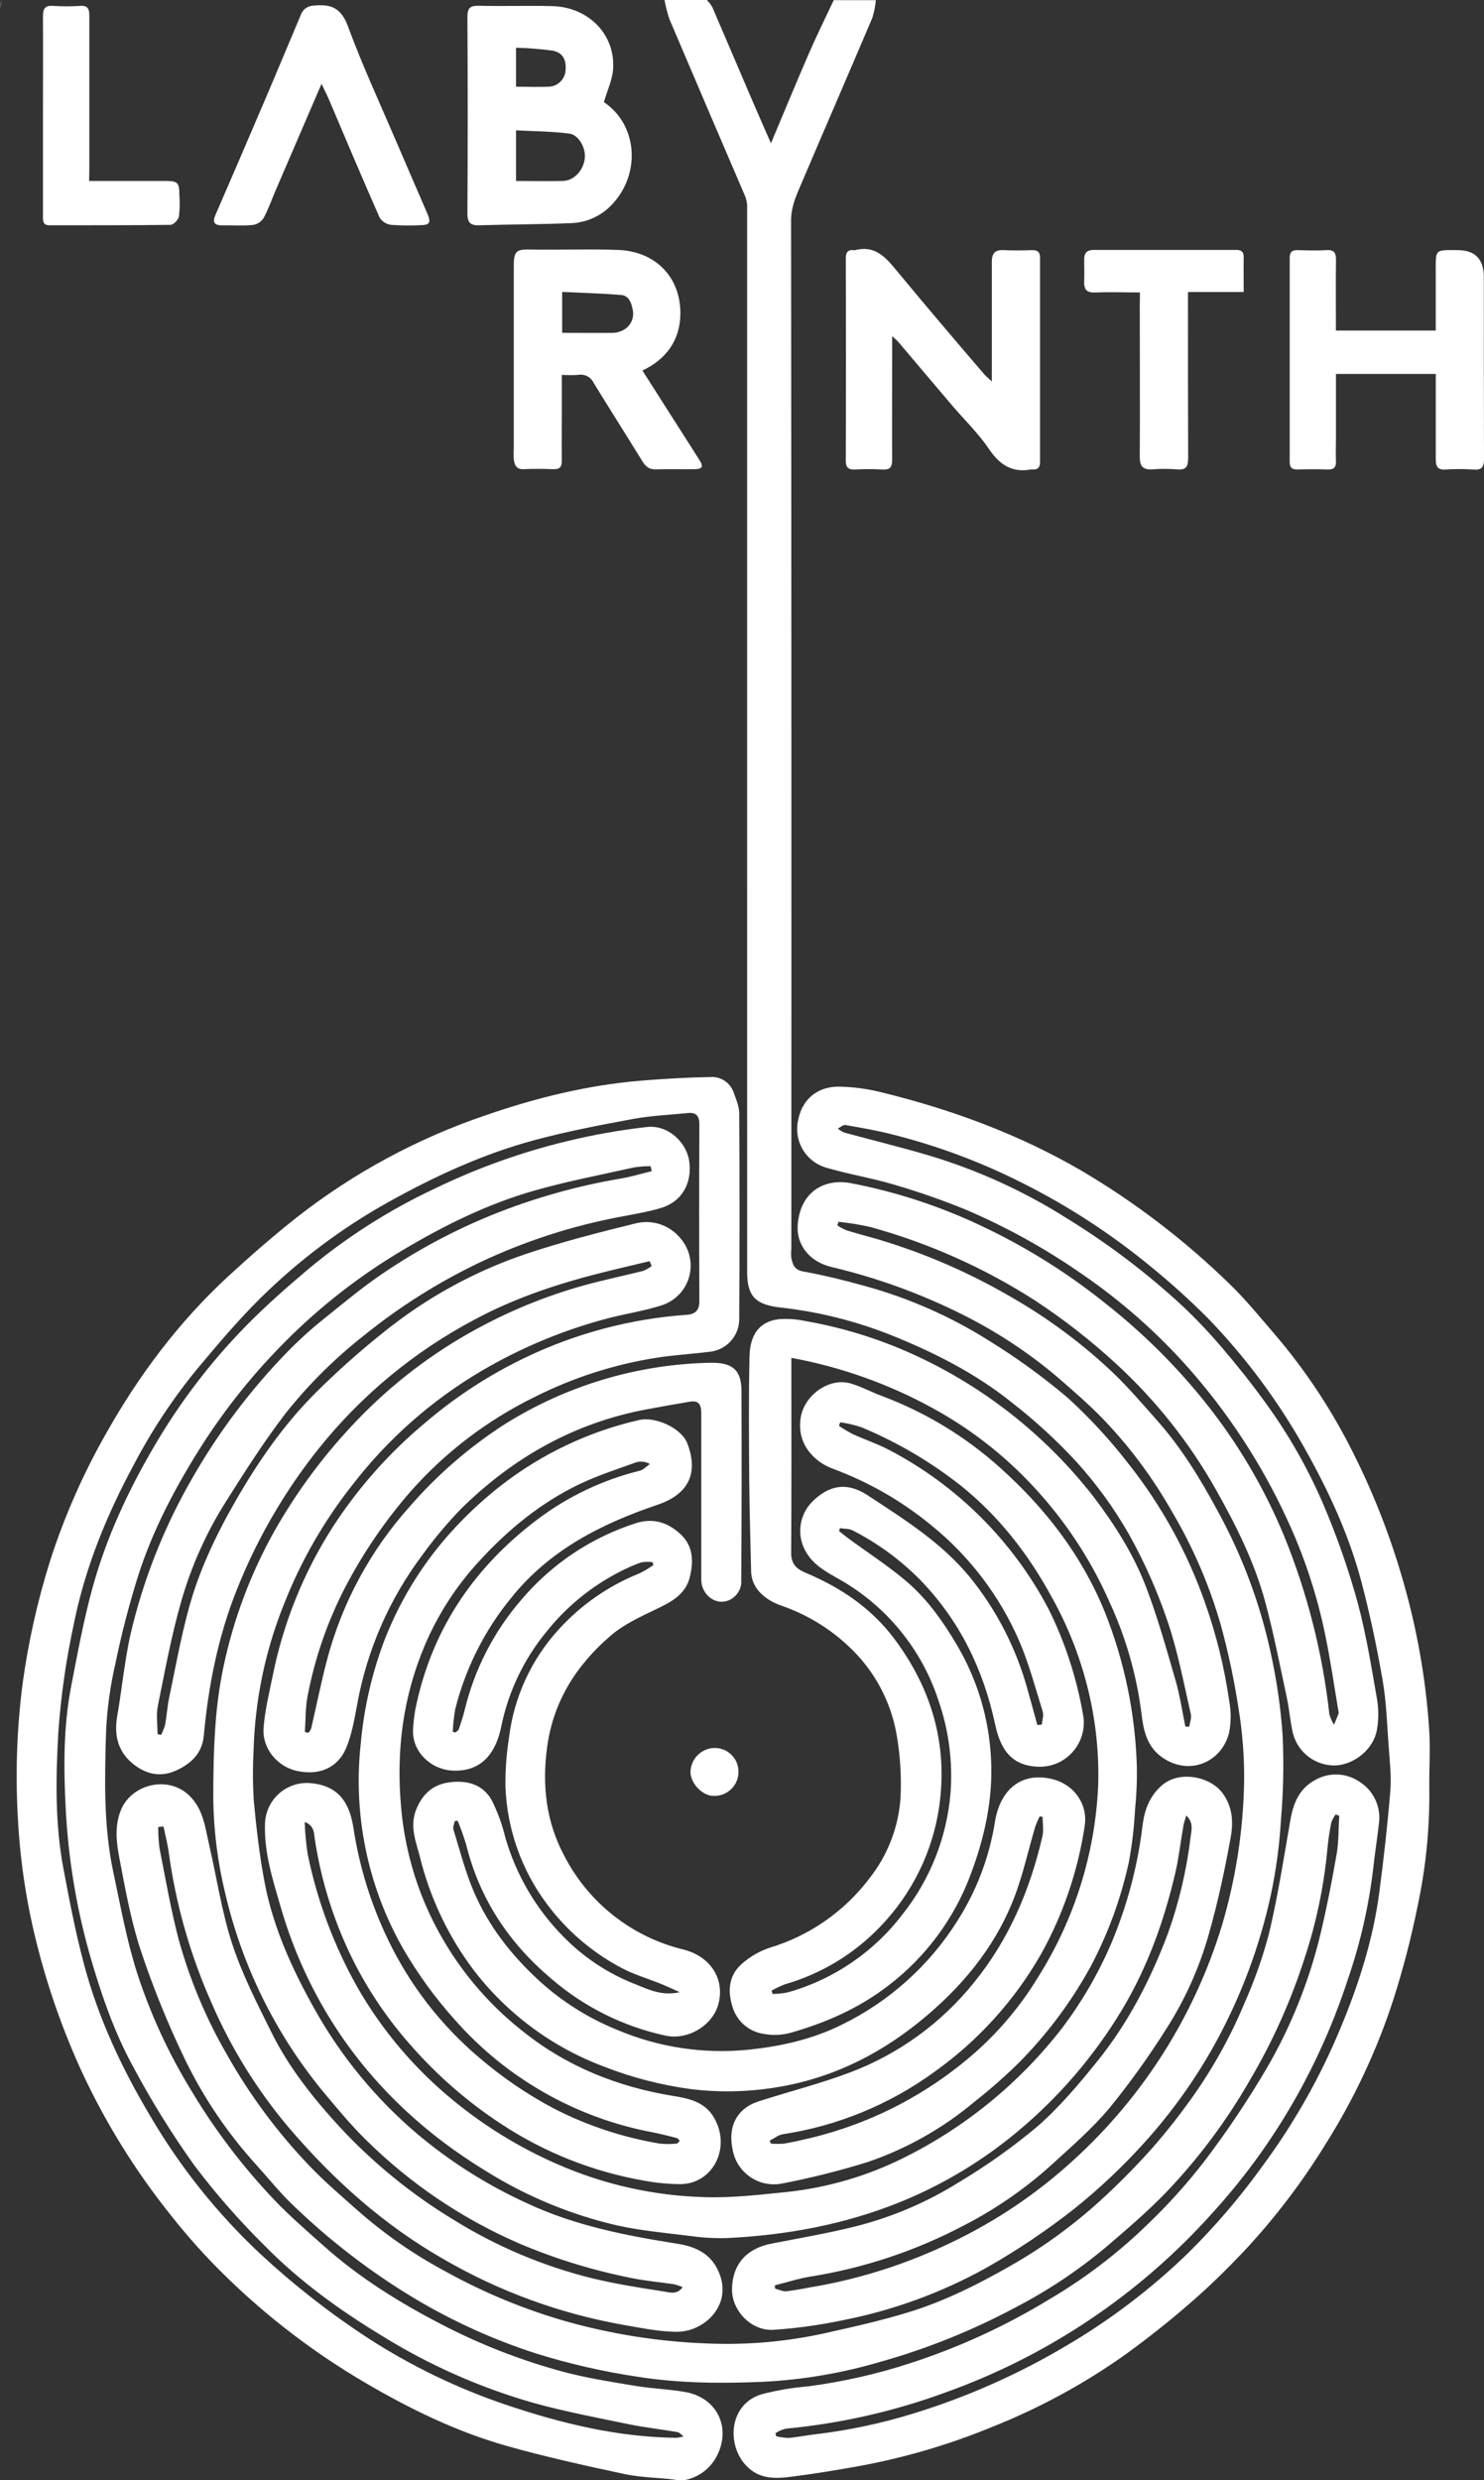
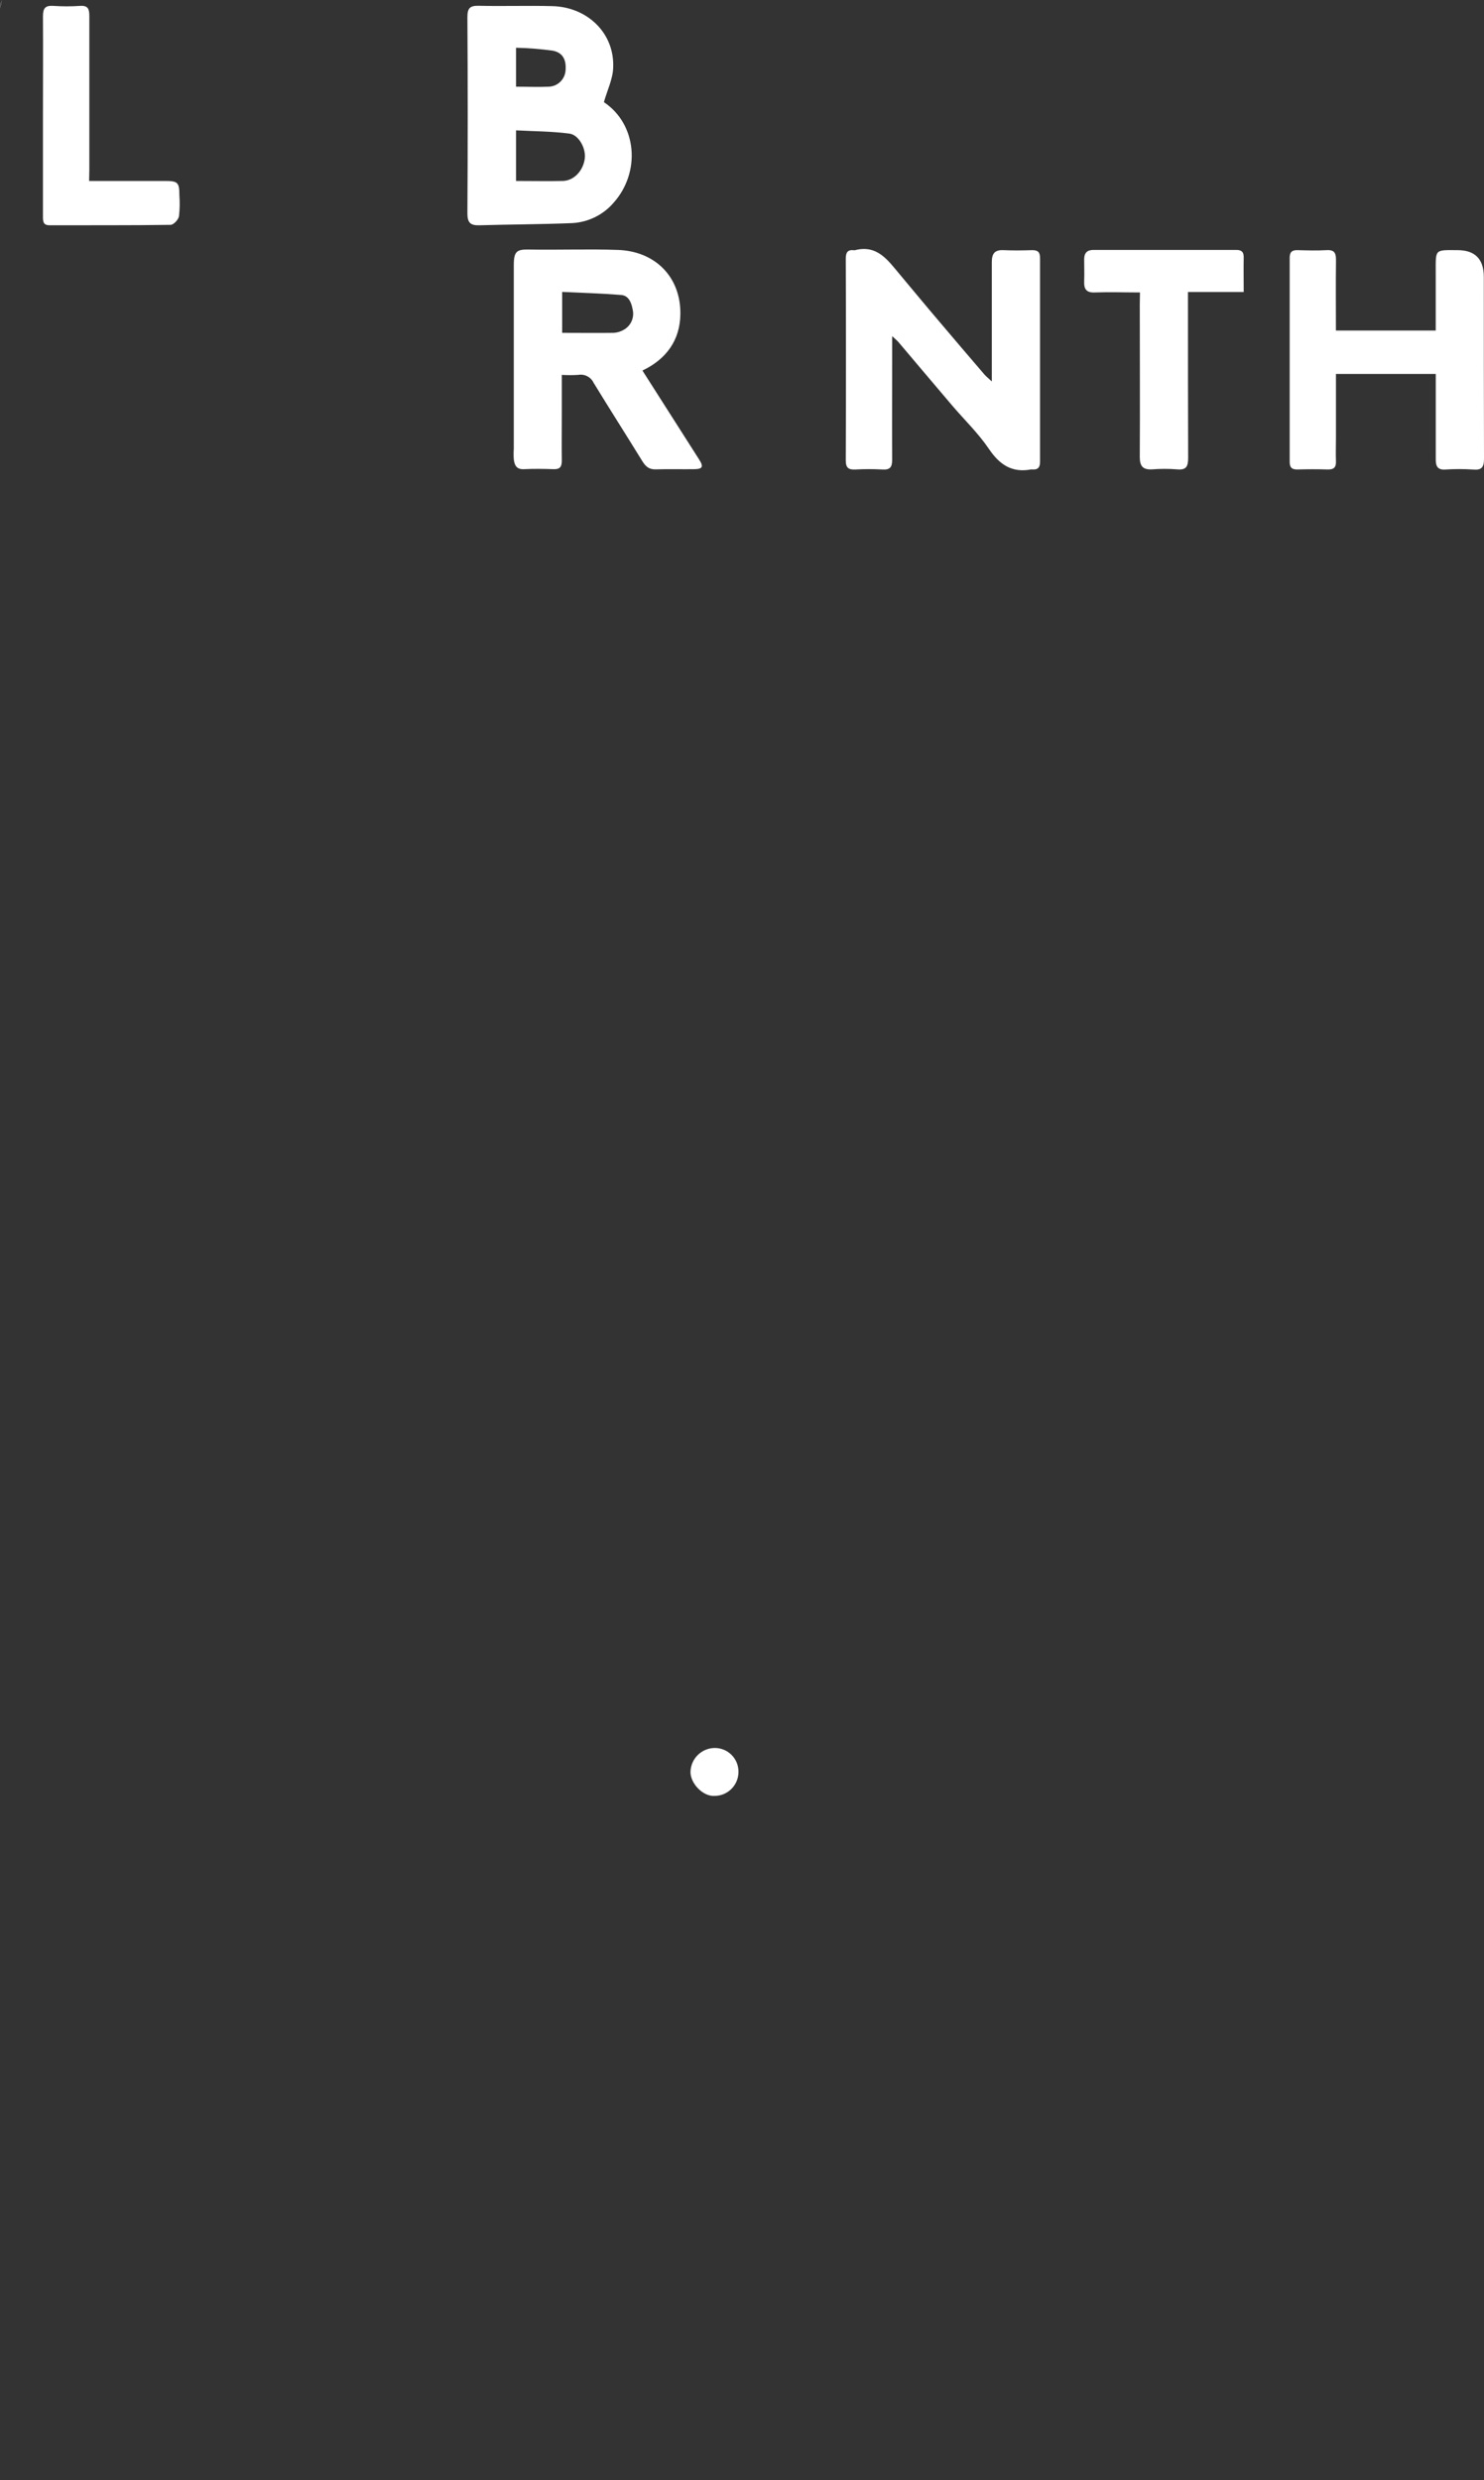
<svg xmlns="http://www.w3.org/2000/svg" id="Layer_1" viewBox="0 0 416.3 695.47">
  <rect x="0" y="0" width="416.3" height="695.47" fill="#333333" stroke="none" />
  <defs>
    <style>.cls-1{fill:#fff;}</style>
  </defs>
  <g id="Layer_2">
    <g id="Layer_1-2">
      <g>
-         <path class="cls-1" d="M191.83,695.47c-1.68,0-2.9-.14-2.25-.14-4.75-.63-9.6-.6-14.24-1.58-11.23-2.39-22.46-4.88-33.49-8-14-4-27.06-10.39-39.61-17.76-14.04-8.24-27.03-18.14-38.69-29.5-5.56-5.4-10.75-11.16-15.55-17.25-10.1-12.58-18.62-26.35-25.36-41-5.34-11.75-9.57-23.97-12.64-36.51-2.75-11.23-4.42-22.69-5-34.23-.71-12.58-.25-25.2,1.38-37.69,1.59-11.49,4.13-22.83,7.59-33.9,3.97-12.41,9.21-24.37,15.64-35.7,9.28-16.53,20.52-31.53,34.47-44.39,6.2-5.7,12.56-11.25,19.17-16.47,15.96-12.5,33.93-22.19,53.14-28.68,14.14-4.88,28.61-8.45,43.61-9.67,6.4-.52,12.81-.89,19.23-1,2.94-.23,5.65,1.57,6.59,4.36,.67,1.88,1.54,3.84,1.55,5.78,.12,19.33,.12,38.67,0,58-.14,4.62-3.67,8.42-8.27,8.89-5,.63-10,.9-15,1.69-11.99,1.89-23.61,5.66-34.44,11.15-12.96,6.39-24.57,15.21-34.19,26-7.33,8.36-13.63,17.57-18.76,27.44-4.9,9.52-8.4,19.69-10.41,30.21-.65,3.3-.54,6.74-.78,10.12l1,.25c.32-.37,.58-.78,.77-1.23,1.45-6.24,2.71-12.52,4.31-18.72,4.21-16.27,12.29-31.28,23.55-43.75,7.61-8.73,16.41-16.35,26.13-22.64,17.3-10.94,37.25-16.97,57.72-17.43,6.12-.17,9,1.73,9,7.85,.08,18.06,.06,36.12-.07,54.18-.21,1.51-1,2.89-2.21,3.82-3.91,3-9-.24-9-5.12v-46.63c0-2.34-.69-3.62-3.21-3.19-4,.67-7.98,1.37-11.94,2.12-20.32,3.74-37.5,13.46-52.11,27.8-3.95,4.06-7.6,8.41-10.92,13-9.3,12.35-15.58,26.7-18.33,41.91-.78,4.12-1.48,8.35-3.06,12.18-2.37,5.75-7.75,7.93-14,6.49-5.38-1.24-9.63-6.26-9.21-12,.37-5,1.59-9.89,2.59-14.79,2.98-14.77,8.68-28.87,16.81-41.56,7.19-11.09,16.02-21.03,26.2-29.46,8.46-7.2,17.81-13.27,27.83-18.06,14.23-6.83,29.63-10.9,45.38-12,2.2-.15,3.45-1.24,3.44-3.79-.08-16.53-.08-33.06,0-49.6,0-2.27-.82-3.41-3.14-3.18-5.19,.52-10.45,.73-15.56,1.68-9.22,1.71-18.47,3.48-27.52,5.91-14.41,3.87-27.9,10.09-40.94,17.34-13.16,7.32-25.26,16.4-35.98,26.98-6.26,6.16-11.93,12.95-17.6,19.68-6.83,8.3-12.79,17.28-17.79,26.79-7.66,14.15-13.74,28.95-16.92,44.74-2.21,10.17-3.68,20.48-4.4,30.86-.7,12.63-.92,25.39,1.46,37.94,1.73,9.13,3.47,18.3,5.9,27.26,4,14.85,10.5,28.73,18.37,41.92,8.44,14.45,18.94,27.59,31.17,39,9.28,8.59,19.26,16.39,29.84,23.31,12.18,7.9,25.31,14.24,39.08,18.87,15.41,5.18,31.13,9,47.54,9.19,.69-.06,1.38-.19,2.05-.39-.58-.42-1.1-1.11-1.73-1.22-4.5-.78-9.06-1.27-13.53-2.18-8.84-1.82-17.74-3.51-26.44-5.89-15.07-4.26-29.48-10.61-42.8-18.86-11.91-7.22-23.18-15.33-32.93-25.26-7.15-7.05-13.77-14.6-19.82-22.61-6.39-8.94-12.18-18.29-17.34-28-5.07-9.33-8.57-19.4-11.57-29.63-4.05-13.89-6.46-28.21-7.17-42.66-.58-11.3-.64-22.69,1.52-33.9,1.78-9.21,3.48-18.48,5.95-27.52,3.82-14,9.86-27.05,17.17-39.57,7.2-12.39,15.91-23.84,25.94-34.08,5.55-5.64,11.51-10.91,17.57-16,10.83-9.02,22.78-16.61,35.55-22.59,11.79-5.7,24.15-10.12,36.88-13.2,7.43-1.81,14.97-3.15,22.57-4,5.82-.61,11.12,4.25,11.81,9.88s-1.79,11-8.06,12.87c-3.69,1.09-7.52,1.72-11.31,2.44-13.64,2.56-26.9,6.87-39.45,12.81-11.54,5.51-22.39,12.34-32.34,20.37-8.2,6.42-15.62,13.77-22.1,21.92-6.07,7.9-11.41,16.33-16.72,24.71-5.47,8.64-9.68,18.02-12.51,27.85-2.8,9.67-4.62,19.65-6.62,29.54-.51,2.51-.08,5.22-.08,7.84l1,.24c.47-.9,.84-1.84,1.12-2.81,.46-2.51,.61-5.08,1.13-7.58,1.72-8.24,3.22-16.55,5.41-24.67,2.86-10.74,7.63-20.76,13.15-30.41,6.26-10.92,13.38-21.26,22.26-30.18,6.16-6.16,12.67-11.96,19.5-17.38,11.89-9.58,25.38-16.98,39.85-21.86,10-3.35,20.34-6,30.63-8.53,4.62-1.19,9.5,.39,12.55,4.06,4.29,4.82,3.86,12.2-.95,16.49-1.22,1.08-2.65,1.9-4.2,2.4-4.82,1.56-9.9,2.32-14.82,3.58-12.59,3.27-24.67,8.29-35.88,14.9-13.95,8.24-26.2,19.07-36.09,31.9-7.98,10.1-14.43,21.32-19.14,33.3-5.29,13.1-8.19,27.05-8.58,41.17-.25,4.69-.23,9.39,.06,14.07,.73,7.72,1.61,15.46,3.07,23.07,2.45,12.72,7.81,24.39,14.14,35.63,7.45,13.25,17.21,25.06,28.82,34.87,9.33,7.82,19.69,14.34,30.78,19.37,13.4,6.25,27.65,9,42.08,11.29,4.57,.71,8.63,2.44,10.92,6.62,5.36,9.8-3,18-11,18.06-5.15,0-10.33-1.13-15.45-2-17.6-3.15-34.52-9.35-50-18.3-16.89-9.62-31.12-22.38-43.62-37.06-8.89-10.53-16.17-22.31-21.63-34.96-5.93-13.35-9.95-27.46-11.94-41.93-.33-2.5-1-5-1.5-7.45l-1.48,.17c-.01,1.97,.11,3.94,.36,5.9,1.68,8.52,3.15,17.11,5.35,25.5,3.13,11.38,7.71,22.3,13.63,32.51,6.35,11.25,14.08,21.66,23,31,4.23,4.44,8.94,8.44,13.53,12.53,7.6,6.7,15.96,12.5,24.9,17.26,10.63,5.87,21.89,10.53,33.56,13.88,13.08,3.68,26.56,5.78,40.15,6.24,10.57,.42,21.16-.48,31.51-2.67,8.38-1.86,16.8-3.71,25-6.26,10-3.11,19.38-7.87,28.49-13.09,8.81-5.04,17.04-11.02,24.56-17.83,4.81-4.36,9.41-9,13.78-13.8,3.83-4.27,7.43-8.73,10.8-13.37,6.44-8.72,11.81-18.18,16-28.17,2.86-6.41,5.21-13.04,7-19.83,2.5-10.5,4.14-21.21,6-31.86,.82-4.64,2.49-8.7,6.81-11.06,3.91-2.3,8.79-2.14,12.54,.4,4.06,2.54,6.2,7.27,5.44,12-.46,4.13-1.14,8.22-1.57,12.35-1.23,10.39-3.55,20.63-6.93,30.53-3.34,10.36-7.6,20.4-12.72,30-6.98,13.08-15.57,25.24-25.57,36.18-20.29,22.62-45.89,39.84-74.49,50.1-14.53,5.36-29.7,8.81-45.12,10.26-1.01,.26-1.98,.69-2.85,1.26l.18,.85c1.15,.29,2.33,.46,3.51,.48,2.46-.2,4.88-.74,7.33-1,9.43-1.11,18.73-3.08,27.8-5.89,14.98-4.61,29.36-10.99,42.83-19,12.35-7.26,23.8-15.96,34.09-25.93,7.77-7.67,14.87-16,21.22-24.88,8.67-11.8,15.89-24.59,21.5-38.11,5.08-12.16,9.13-24.72,10.88-37.85,1.27-9.55,2.35-19.13,3.14-28.73,.34-4.15-.17-8.38-.47-12.56-.45-6.18-.63-12.43-1.69-18.52-1.59-9.16-3.51-18.29-5.87-27.28-3.54-13.51-9.42-26.11-16.29-38.25-7.39-13.09-16.43-25.19-26.88-36-5.03-5.03-10.31-9.81-15.82-14.3-11.21-9.26-23.44-17.21-36.45-23.71-11.45-5.77-23.5-10.27-35.94-13.41-4.41-1.16-8.93-1.92-13.42-2.71-.65-.12-1.44,.61-2.17,1,.55,.45,1.16,.83,1.82,1.11,7.87,2.15,15.8,4.07,23.61,6.38,13.75,4.1,26.88,10.08,39,17.77,11.51,7.08,22.3,15.26,32.22,24.43,3.84,3.62,7.47,7.45,10.9,11.46,4.19,4.89,8.23,9.94,12,15.13,7.17,9.73,13.1,20.31,17.67,31.5,3.38,8.19,6.26,16.57,8.61,25.11,2.37,8.81,3.83,17.86,5.4,26.86,.52,2.94,.52,5.96,0,8.9-1,5.42-6.24,9.51-11.33,9.91-5.69,.28-10.8-3.48-12.22-9-.77-3.24-1-6.61-1.69-9.87-1.89-8.83-3.62-17.71-5.94-26.44-3-11.37-8.25-21.88-14-32.07-7.4-13.11-16.81-24.98-27.9-35.17-7.09-6.53-14.7-12.48-22.75-17.77-14.29-9.18-29.9-16.15-46.28-20.65-2.94-.66-5.91-1.15-8.91-1.46l-.34,1c.79,.55,1.64,1.01,2.53,1.38,3,.94,6.07,1.71,9.09,2.6,13.06,3.91,25.6,9.37,37.37,16.25,10.34,5.94,19.94,13.1,28.58,21.32,4.29,4.13,8.18,8.7,12.14,13.16,6.83,7.69,12.16,16.42,17,25.4,6.95,12.66,12.01,26.26,15,40.39,1.63,7.5,2.71,15.11,3.22,22.77,.35,7.87,.18,15.75-.49,23.6-.42,6.96-1.35,13.89-2.79,20.71-3.11,14.35-8.25,28.19-15.26,41.1-5.57,10.22-12.33,19.75-20.14,28.39-6.1,6.78-12.75,13.05-19.87,18.75-7.75,6.08-15.94,11.58-24.51,16.44-12.62,7.02-26.27,12-40.44,14.76-6.38,1.34-12.85,2.24-19.36,2.67-6.11,.39-11.69-5.3-11.61-11.39,.09-7.36,4.49-11.5,11-12.77,7.92-1.55,15.89-2.9,23.71-4.86,10.25-2.6,20.04-6.78,29-12.4,7.72-4.61,15.05-9.82,21.94-15.59,6.2-5.41,11.61-11.84,16.8-18.27,8.69-10.76,15-23,19.84-35.89,3.13-8.77,5.26-17.86,6.36-27.11,.24-1.75,.88-4-1.24-5.93-.36,1.31-.66,2.12-.81,3-.77,4.42-1.27,8.9-2.29,13.26-3.17,13.49-7.81,26.42-15,38.35-7.72,12.81-17.52,24.24-29,33.82-9.92,8.33-21.09,15.06-33.09,19.93-15.62,6.32-31.9,9.32-48.63,10.12-3.29,.1-6.59-.08-9.85-.53-7.08-.88-14.24-1.5-21.18-3.06-12.95-3.02-25.32-8.15-36.6-15.2-16.41-10-30.29-22.65-41.09-38.62-7.37-10.97-12.96-23.04-16.58-35.75-2.21-7.61-4.65-15.21-4.29-23.3,.33-6.48,5.86-11.46,12.34-11.13,.05,0,.1,0,.15,0,7.16,.55,11,4.4,12.26,12.31,1.64,10.96,4.93,21.62,9.74,31.6,6.11,12.72,14.84,24.01,25.62,33.12,6.43,5.51,13.45,10.29,20.93,14.25,9.31,4.78,19.29,8.08,29.61,9.81,1.61,.18,3.25,.18,4.86,0,.28,0,.54-.51,.82-.79-.29-.26-.53-.68-.86-.77-2.29-.58-4.59-1.17-6.91-1.62-21.41-4.05-40.86-15.12-55.27-31.46-5.55-6.17-10.45-12.9-14.61-20.08-9.9-17.43-14.04-37.55-11.83-57.48,.87-9.73,3.05-19.3,6.46-28.46,6.85-17.83,18.13-32.33,33.07-44,11.37-8.79,24.52-15.01,38.53-18.21,4.56-1.09,11.9,2.27,13.53,6.51,3.06,7.94,.83,14.15-8.34,17.25-15.95,5.41-30.39,12.74-41.15,26.22-7.42,9.09-12.74,19.7-15.6,31.08-.37,2.1-.6,4.21-.69,6.34l.75,.22c.32-.3,.81-.55,.94-.92,.6-1.74,1.18-3.5,1.62-5.29,2.74-11.44,8.18-22.05,15.87-30.95,8.5-10.07,19.67-17.54,32.22-21.55,5-1.57,9.1-.11,12.6,3.2s3.54,7.58,2.51,11.87c-1.2,5-5.29,7.06-9.54,9.1s-8.89,4.17-12.51,7.24c-9.68,8.25-16.27,18.48-18,31.46-1.44,10.65-.29,20.88,4.81,30.39,6.81,13.24,19.05,22.85,33.52,26.32,7.36,1.9,11.62,8.08,9.72,15.28-1.56,5.9-8.43,10.15-14.68,8.87-12.03-2.56-23.2-8.15-32.47-16.23-11.67-9.88-19.85-22.22-23.58-37.27-.69-2.3-1.49-4.57-2.42-6.79l-.83,.12c-.13,.8-.56,1.69-.34,2.38,1.81,5.85,3.33,11.84,5.73,17.44,4.14,9.65,10.54,17.78,18.27,24.89,6.46,5.91,13.94,10.6,22.06,13.87,11.61,4.89,24.26,6.78,36.79,5.5,9.12-.95,17.87-2.92,26.08-7,13.37-6.52,24.65-16.67,32.54-29.28,5.34-8.41,8.89-17.82,10.44-27.66,1.38-8.4,6.7-13.7,15.18-12.13,6.89,1.28,10.93,7.17,10,13.26-1.89,12.67-6.05,24.89-12.29,36.07-7.47,13.04-17.68,24.3-29.93,33-12.57,9.14-27.15,15.13-42.52,17.46-1.28,.21-2.43,1.19-3.64,1.81l.35,.81c1.23,.1,2.47,.1,3.7,0,2.5-.43,5-1,7.46-1.59,17.2-4.14,33.12-12.43,46.36-24.16,6.83-6.09,12.72-13.17,17.46-21,10.16-16.09,15.95-34.55,16.82-53.56,.23-7.2-.32-14.4-1.64-21.48-2.1-11.24-6.05-22.05-11.69-32-6.47-11.76-14.54-22.1-25-30.55-8.57-6.79-18.05-12.36-28.15-16.55-1.91-.63-3.88-1.09-5.87-1.37l-.38,1c1.25,.85,2.55,1.62,3.89,2.32,3.27,1.49,6.71,2.64,9.9,4.28,19.29,10,35.03,25.68,45.11,44.93,4.62,9.37,7.86,19.35,9.62,29.65,1.14,6.72-3.39,13.1-10.11,14.24-.6,.1-1.21,.16-1.83,.17-8.06,0-11.23-4.73-12.76-11.9-3.3-15.45-10-29.15-21-40.48-5.53-5.61-11.92-10.29-18.93-13.88-1-.54-2.38-.44-3.58-.64l-.28,.81c.94,.74,1.86,1.49,2.82,2.2,5.32,3.9,10.89,7.51,15.93,11.76,5.93,5,10.4,11.34,14.33,18,5.73,9.69,9.01,20.63,9.56,31.87,.61,11.37-1.83,22.28-5.87,32.88-4.61,12.17-12.54,22.8-22.88,30.7-8.29,6.42-17.82,10.58-27.87,13.38-2.37,.58-4.83,.65-7.23,.19-4.23-.65-7.67-3.75-8.76-7.88-1.4-4.58-.79-8.91,3.07-12.06,2.13-1.81,4.58-3.21,7.23-4.13,11.3-3.35,21.23-10.25,28.31-19.67,5.03-6.42,8.03-14.2,8.61-22.34,.29-5.78-.04-11.57-1-17.27-1.4-8.67-5.36-16.73-11.37-23.14-5.86-6.21-13.15-10.89-21.24-13.64-5.19-1.89-8.21-5.35-8.3-9.55-.17-8.23-.45-16.46-.52-24.7-.09-11.85-.2-23.72,.07-35.57,.12-5.3,2.11-9.73,8.34-10.45,2.4-.16,4.82,0,7.18,.5,11.44,1.99,22.54,5.55,33,10.6,18.74,9.01,35.14,22.23,47.93,38.62,6,7.89,11.31,16.25,14.83,25.48,3.24,8.5,5.69,17.31,8.23,26.06,1.23,4.24,1.86,8.65,2.76,13h1.09c.17-1.17,.69-2.43,.44-3.51-2-8.71-3.64-17.59-6.52-26-2.86-8.49-6.51-16.69-10.88-24.51-4.13-7.22-9.03-13.97-14.6-20.14-5.62-6.09-11.74-11.71-18.29-16.79-10.16-8.14-21.74-14-33.79-18.83-9.97-3.97-20.43-6.58-31.09-7.75-6.83-.78-9.29-3.07-9.29-9.87V58.62c.07-1.14-.09-2.28-.46-3.36-7.13-16.62-14.27-33.26-21.34-49.89-.59-1.75-1.05-3.55-1.37-5.37h11.86c.59,.6,1.11,1.27,1.54,2,3.65,8.46,7.25,16.94,10.88,25.41,1.78,4.15,3.61,8.28,5.57,12.76,3.65-8.65,7.06-16.93,10.62-25.13,2.2-5.06,4.63-10,7-15h11.81c-.16,1.7-.49,3.37-1,5-6.7,15.77-13.53,31.48-20.24,47.24-1.3,3-2.55,6-2.55,9.61,.1,96.05,.13,192.1,.08,288.16-.1,.89-.1,1.8,0,2.69,.41,1.78,.77,3.31,3.28,3.77,5.85,1.06,11.66,2.49,17.39,4.09,12.23,3.35,23.89,8.48,34.62,15.23,7.8,4.79,15.23,10.17,22.22,16.09,6.26,5.71,12.01,11.95,17.18,18.66,9.19,11.64,16.4,24.72,21.32,38.71,3.17,8.94,5.46,18.18,6.81,27.57,.56,2.94,.56,5.95,0,8.89-1.9,8-10.53,12.19-18.16,7.44-4.93-3.08-5.89-7.94-6.47-12.95-1.37-10.73-4.38-21.18-8.92-31-4.81-10.93-11.28-21.05-19.18-30-8.56-9.77-18.76-17.98-30.15-24.24-12.45-6.88-25.94-11.69-39.93-14.26v2.75c0,17.34,.06,34.68-.06,52,0,3.1,1.55,4.46,4,5.49,9.79,4.1,18.44,9.89,24.85,18.42,10.53,14,15.2,29.78,12.66,47.31-1.87,12.65-7.67,24.39-16.58,33.57-7.3,7.63-16.49,13.18-26.63,16.1-1.31,.5-2.57,1.1-3.79,1.79l.29,.94c1.44-.02,2.88-.17,4.29-.46,12.84-3.62,24.14-11.33,32.21-21.95,7.7-9.73,12.36-21.51,13.4-33.87,.67-8.78-.47-17.61-3.35-25.93-4.72-14.53-14.75-26.75-28.09-34.2-3.38-1.93-6.85-3.79-8.94-7.28-3-4.78-2.13-11.01,2.06-14.79,4.38-4.08,9.19-5.18,15-1.4,10.31,6.77,20.68,13.22,28.68,22.91,7.57,9.31,13.12,20.11,16.28,31.69,.94,3.28,1.82,6.58,2.72,9.87l1.26-.13c.1-1.22,.58-2.56,.25-3.64-2.05-6.62-3.84-13.36-6.55-19.7-5.44-12.59-13.83-23.68-24.46-32.34-8.35-6.92-17.82-12.36-28-16.11-5.11-1.91-10.22-7-8.83-14.56,1.15-6.2,8.07-11.05,14-9.29,2.92,.86,5.65,2.35,8.52,3.42,12.34,4.59,23.7,11.48,33.48,20.3,12.6,11.3,22.77,24.44,29.25,40.32,5.53,13.86,8.57,28.58,9,43.49,.07,4.01-.1,8.01-.52,12-.25,4.88-.82,9.74-1.7,14.54-2.23,10.31-5.87,20.26-10.83,29.57-5.37,9.75-12.06,18.71-19.87,26.64-3.98,3.93-8.19,7.63-12.59,11.08-8.91,7.5-19.15,13.27-30.18,17-7.88,2.44-15.9,4.44-24,6-6.4,1.17-12.54-3.07-13.7-9.47,0,0,0-.02,0-.03-1.41-6.43,1.08-11.59,7.34-13.59,8.5-2.73,17.19-4.93,25.53-8.07,13.66-5.14,25.69-13.86,34.83-25.24,9.76-12,15.73-25.93,19.19-41,.4-1.72,.06-3.61,.06-5.42l-.83-.17c-.47,.94-.88,1.9-1.23,2.88-2,6.71-3.46,13.62-6,20.12-5.51,14.15-15.09,25.44-26.8,34.83-12.13,9.73-25.79,16.19-41.43,18.4-7.29,1.07-14.69,1.17-22,.3-8.45-1.1-16.74-3.22-24.68-6.33-14.58-5.43-27.32-14.88-36.76-27.25-7.09-9.46-12.19-20.26-15-31.74-1.09-4.23-2.88-8.37-1-13.13,1.8-4.46,4.83-7,9.19-7.6,4.77-.68,9.45,.39,12,5,1.64,3.27,2.91,6.72,3.77,10.28,3.03,10.66,8.73,20.36,16.56,28.2,5.67,5.74,12.48,10.21,20,13.13,3.67,1.47,7.37,3.34,12.42,2.22-2.2-1-3.74-1.71-5.31-2.35-3.66-1.48-7.52-2.58-11-4.44-8.33-4.39-15.57-10.61-21.15-18.2-7.02-9.47-11-20.85-11.44-32.63-.06-4.62,.28-9.23,1-13.79,1.38-11.27,6.22-21.84,13.87-30.23,6.26-6.92,14.01-12.31,22.67-15.78,1.37-.67,2.69-1.45,3.94-2.32l-.17-.83c-1.09-.15-2.19-.13-3.27,.06-1.99,.71-3.92,1.55-5.79,2.53-8.08,4.1-15.19,9.9-20.82,17-6.29,7.65-10.61,16.72-12.59,26.42-1.48,7.35-5.44,12.83-13.7,12.42-6-.3-11.21-5.14-11.07-11.23,.11-2.78,.5-5.54,1.15-8.24,4.82-21.17,16.51-37.92,33.64-50.87,8.58-6.5,18.39-11.17,28.84-13.75,1-.26,1.9-1.24,2.84-1.88-1.11-.62-2.41-.81-3.66-.54-5.36,1.93-10.82,3.69-16,6.14-10.88,5.2-20.06,12.71-28.21,21.61-6.36,6.87-11.5,14.78-15.19,23.39-6.25,14.64-8.18,29.85-6.75,45.67,.71,8.15,2.53,16.17,5.43,23.83,5.85,15.32,15.75,28.76,28.63,38.9,12.37,9.95,26.73,15.68,42.4,18.22,4.34,.7,8.7,1.66,11.24,5.94,5,8.34-.08,18.62-9.26,18.77-3.48-.01-6.96-.35-10.38-1-14.24-2.49-27.82-7.87-39.9-15.82-9.51-6.22-18.13-13.72-25.6-22.29-6.08-6.87-11.29-14.47-15.5-22.63-5.65-11.05-9.47-22.94-11.3-35.22-.23-1.49-.13-3.62-2.81-4.59,.11,3,.38,5.99,.83,8.95,2.67,13.11,7.38,25.72,13.94,37.37,6.94,12.12,16.05,22.87,26.86,31.71,8.77,7.22,18.5,13.2,28.91,17.77,13.16,5.82,27.33,9.02,41.71,9.4,7.87,.24,15.79-.72,23.65-1.52,11.02-1.25,21.75-4.39,31.7-9.29,17.61-8.66,33-21.23,45-36.76,5.4-7.18,9.94-14.97,13.51-23.22,4.55-10.69,7.56-21.96,8.94-33.49,.56-4.45,2-8.14,5.34-11.13,4.92-4.34,13.53-2.57,17,2,2.95,3.9,3.15,8.27,2.39,12.46-1.65,9.15-3.6,18.28-6.15,27.21-2.63,9.34-6.62,18.24-11.84,26.41-4.88,7.75-10.22,15.21-16,22.31-4.94,5.9-10.88,11-16.57,16.22-7.35,6.59-15.51,12.21-24.29,16.72-13.45,7.1-27.98,11.95-43,14.34-3.4,.55-6.71,1.63-10.06,2.47l.11,.94c1.07,.25,2.18,.83,3.21,.71,3-.34,5.88-1,8.82-1.47,12.88-2.35,25.38-6.42,37.18-12.1,12.61-5.98,24.26-13.82,34.54-23.26,19.52-17.77,33.89-40.48,41.58-65.73,3.92-13.2,6.02-26.87,6.23-40.63,.06-6.84-.48-13.67-1.6-20.42-1.17-7.63-2.77-15.2-4.79-22.65-3.22-11.43-7.93-22.39-14-32.6-5.33-9.38-11.81-18.05-19.29-25.83-3.9-4-8.17-7.7-12.4-11.38-8.12-6.92-17.05-12.83-26.58-17.62-11.85-5.96-24.36-10.51-37.27-13.55-6.1-1.51-9.69-6.26-9.31-11.66,.63-9.14,7.2-13.23,14.9-11.81,13.29,2.55,26.19,6.86,38.35,12.81,11.82,5.72,22.96,12.77,33.19,21,10.25,8.07,19.55,17.27,27.72,27.44,9.21,11.48,16.74,24.21,22.35,37.82,6.49,15.98,10.75,32.78,12.65,49.92,.29,1.01,.73,1.97,1.31,2.85,.43-1.05,.87-2.1,1.29-3.15,.02-.09,.02-.18,0-.27-1.25-7.28-2.28-14.61-3.79-21.83-2.3-11.2-5.9-22.09-10.73-32.45-7.11-15.4-16.43-29.67-27.67-42.37-8.82-9.92-18.81-18.74-29.76-26.24-10.26-7.15-21.23-13.23-32.74-18.13-6.57-2.68-13.28-5.01-20.09-7-6.29-1.87-12.83-2.92-19.13-4.78-5.3-1.61-8.65-6.83-7.89-12.32,.91-6.68,5.46-10.4,11.65-10.36,4.05,.08,8.08,.62,12,1.62,19.62,4.81,38.41,11.72,56,21.95,15.08,8.89,29.04,19.57,41.58,31.79,4.66,4.49,8.74,9.59,13,14.51,7.88,9.27,14.69,19.41,20.3,30.21,6.5,12.48,11.7,25.6,15.52,39.14,3.75,13.14,6.13,26.63,7.09,40.26,.45,5.91,0,11.89,.09,17.84,.1,11-1.02,21.98-3.34,32.74-1.78,8.78-4.04,17.46-6.77,26-4.63,14.23-11.02,27.83-19,40.48-6.62,10.76-14.31,20.84-22.94,30.07-4.81,5.05-9.82,10-15.09,14.52-5.72,5-11.69,9.7-17.82,14.17-11.69,8.34-24.36,15.23-37.71,20.53-12.42,5.12-25.37,8.87-38.6,11.2-5.63,1-11.29,1.92-17,2.66-5,.67-9.93,1.07-13.85-3.56-5.05-6-4.09-16.82,4.87-19.49,4.26-1.1,8.61-1.84,13-2.2,9.67-1.27,19.2-3.42,28.47-6.44,13.74-4.43,26.91-10.48,39.24-18,10.06-5.92,19.37-13.04,27.73-21.2,5.67-5.43,10.92-11.28,15.72-17.49,6.32-8.31,12.15-17,17.44-26,6.83-11.73,11.91-24.39,15.09-37.58,1.77-7.43,3.25-14.94,4.55-22.47,.62-3.54,.52-7.21,.74-10.81l-1-.38c-.53,.71-.94,1.49-1.24,2.32-.5,2.51-.87,5.04-1.1,7.58-.99,10.43-3.15,20.71-6.46,30.65-3.8,11.81-8.9,23.16-15.2,33.85-6.57,11.49-14.52,22.13-23.68,31.69-5.32,5.49-11.17,10.47-17,15.45-7.79,6.48-16.25,12.1-25.25,16.76-12.03,6.42-24.71,11.52-37.84,15.21-10.66,3.14-21.65,5.01-32.74,5.58-11.74,.51-23.52,.44-35.25-1.4-9.64-1.44-19.15-3.61-28.46-6.51-11.72-3.77-22.99-8.84-33.59-15.11-12.62-7.52-24.32-16.47-34.87-26.69-3.6-3.43-6.71-7.36-10.06-11.06-8.09-8.88-14.86-18.88-20.09-29.69-4.77-9.88-8.91-20.06-12.37-30.48-2.78-8.37-4.33-17.19-6-25.89-.83-4.37-1.38-8.89,.38-13.37,3-7.46,13.16-9.78,19-4.39,4.21,3.89,4.66,9.11,5.82,14.11,2.14,9.23,3.51,18.7,6.44,27.67,2.77,8.46,6.88,16.52,10.88,24.55,4.93,10.07,11.89,18.77,19.46,27,9.32,10,19.98,18.68,31.67,25.77,12.02,7.48,25.13,13.03,38.87,16.44,6.65,1.61,13.45,2.69,20.22,3.73,1.57,.25,3.69,1,5.27-1.2-.76-.34-1.56-.62-2.37-.82-3.92-.6-7.88-.93-11.76-1.71-10.94-2.15-21.62-5.43-31.88-9.8-15.99-6.95-30.55-16.81-42.93-29.09-4.37-4.28-8.26-9.07-12.2-13.76-13.19-16.13-22.49-35.07-27.2-55.36-2.1-8.6-3.21-17.41-3.33-26.26,0-6.79,.09-13.6,.58-20.37,.37-5.71,1.15-11.39,2.32-17,2.8-13.17,7.56-25.84,14.11-37.6,6.03-10.69,13.32-20.63,21.7-29.6,9.54-10.29,20.59-19.06,32.79-26,10.47-5.97,21.65-10.6,33.28-13.76,5.25-1.42,10.58-2.53,15.85-3.85,.84-.35,1.63-.8,2.35-1.35l-.58-1.37c-3.81,.91-7.62,1.8-11.42,2.73-13.07,3.19-25.79,7.25-37.73,13.68-16.85,8.92-31.69,21.19-43.62,36.07-9.58,11.98-17.33,25.32-23,39.57-5.26,13.14-8,26.94-9.29,41-.47,5-3.61,7.89-7.81,9.79-4.56,2.06-8.82,.91-12.45-2.23-4-3.48-4.92-8-4-13.2,1.27-7.37,2-14.87,3.56-22.17,3.58-15.62,9.49-30.61,17.52-44.48,7.43-12.98,16.48-24.95,26.94-35.64,3.25-3.29,6.69-6.39,10.32-9.26,5.56-4.49,11.08-9.08,17-13,9.29-6.23,19.18-11.5,29.54-15.72,11.72-4.76,23.92-8.21,36.39-10.31,2.92-.49,5.77-1.37,8.64-2.07l-.31-1.39c-1.54,0-3.07,.1-4.59,.33-9.32,2.08-18.73,3.88-27.91,6.48-13.18,3.74-25.41,9.8-37.16,16.8-13.09,7.77-25.04,17.3-35.52,28.33-8,8.37-15.14,17.52-21.32,27.32-7,11.13-13.1,22.74-17.16,35.29-2.59,8.19-4.75,16.51-6.48,24.93-1.45,6.28-2.33,12.67-2.62,19.11-.38,13.18-.74,26.41,2.05,39.41,2,9.43,3.73,19,6.64,28.16,3.78,11.66,8.94,22.83,15.37,33.27,6.59,10.99,14.37,21.21,23.2,30.49,4.37,4.56,9.19,8.71,13.91,12.92,9.94,8.85,21.16,15.82,32.92,21.9,10.92,5.68,22.42,10.15,34.31,13.34,6.61,1.76,13.41,2.81,20.17,3.93,4.61,.77,9.33,.89,13.93,1.71,8.91,1.6,12.81,9.86,9,17.62-1.81,3.79-5.35,6.45-9.49,7.13" />
        <path class="cls-1" d="M0,2.43C.09,1.6,.26,.79,.52,0" />
        <path class="cls-1" d="M169.41,28.64c9.39,6.3,10.34,19.76,2.66,28.28-2.94,3.38-7.13,5.42-11.61,5.64-8.66,.35-17.33,.36-26,.61-2.51,.08-3.36-.76-3.34-3.38,.11-18.32,.11-36.64,0-54.95,0-2.45,.61-3.28,3.16-3.22,6.9,.17,13.82-.09,20.73,.1,9.73,.26,17.47,7.55,17,17.35-.12,3.11-1.62,6.15-2.6,9.57Zm-24.65,22.1c4.57,0,8.86,.09,13.15,0,3.12-.09,5.7-2.88,6.14-6.29,.36-2.81-1.66-6.68-4.39-7-4.88-.63-9.85-.63-14.9-.9v14.19Zm0-26.43c3.16,0,6.2,.14,9.21,0,2.4-.1,4.37-1.92,4.66-4.3,.34-3.16-.69-5.27-3.62-5.81-3.4-.46-6.82-.73-10.25-.81v10.92Z" />
        <path class="cls-1" d="M180.22,103.9c5.38,8.44,10.67,16.73,15.94,25,1.27,2,.93,2.63-1.44,2.66-3.59,.05-7.19-.07-10.77,.05-1.9,.06-2.87-.85-3.78-2.33-4.52-7.34-9.16-14.6-13.65-21.95-.78-1.63-2.55-2.53-4.32-2.21-1.53,.09-3.07,.09-4.6,0v11.11c0,4.31-.06,8.63,0,12.94,0,1.71-.51,2.45-2.31,2.39-2.78-.1-5.57-.13-8.34,0-2.09,.1-2.62-1.16-2.82-2.76-.07-1-.07-2,0-3v-51.46c0-3.9,.87-4.43,4.22-4.37,8.34,.15,16.7-.18,25,.11,10.51,.36,17.65,7.66,17.51,18-.08,7.22-3.86,12.6-10.64,15.82Zm-22.52-10.57c5,0,9.7,.06,14.42,0,1.14-.07,2.24-.44,3.19-1.06,1.83-1.2,2.69-3.44,2.15-5.56-.33-1.8-1.08-3.85-3.23-4-5.46-.44-10.93-.59-16.53-.86v11.48Z" />
-         <path class="cls-1" d="M90.2,23.5c-4.37,10.13-8.58,19.88-12.77,29.63-1.15,2.67-2.1,5.43-3.47,8-.67,1.05-1.77,1.76-3,1.95-2.94,.27-5.92,.08-8.88,.1-2.14,0-2.42-1.1-1.69-2.79,4.61-10.6,9.14-21.15,13.66-31.73,3.49-8.15,6.89-16.34,10.34-24.5,.53-1.54,1.98-2.57,3.61-2.58,4.85-.52,7.7,.62,9.61,5.8,4.09,11.11,9.1,21.88,13.76,32.78,2.83,6.62,5.71,13.22,8.56,19.84,1,2.4,.61,3.11-1.9,3.14-2.78,.14-5.56,.11-8.34-.09-1.32-.18-2.49-.93-3.2-2.05-4.82-10.94-9.49-21.95-14.14-32.93-.61-1.43-1.35-2.82-2.15-4.57Z" />
-         <path class="cls-1" d="M25,50.74h21.32c3.58,0,4,.44,4,4,.15,1.97,.11,3.94-.11,5.9-.19,1-1.52,2.39-2.35,2.41-11.31,.16-22.63,.09-33.94,.12-1.91,0-1.87-1.21-1.87-2.54V31.79c0-9.07,.06-18.14,0-27.22,0-2.22,.61-3.08,2.9-2.92,2.51,.17,5.03,.17,7.54,0,2.35-.16,2.58,1.05,2.57,3V47.51l-.06,3.23Z" />
+         <path class="cls-1" d="M25,50.74h21.32c3.58,0,4,.44,4,4,.15,1.97,.11,3.94-.11,5.9-.19,1-1.52,2.39-2.35,2.41-11.31,.16-22.63,.09-33.94,.12-1.91,0-1.87-1.21-1.87-2.54V31.79c0-9.07,.06-18.14,0-27.22,0-2.22,.61-3.08,2.9-2.92,2.51,.17,5.03,.17,7.54,0,2.35-.16,2.58,1.05,2.57,3V47.51l-.06,3.23" />
        <path class="cls-1" d="M200.47,490.13c3.66-.03,6.66,2.91,6.69,6.57,0,.04,0,.07,0,.11,.02,3.72-2.98,6.74-6.7,6.76,0,0,0,0-.01,0-3.26,.2-6.79-3.5-6.75-6.75,.1-3.69,3.08-6.64,6.77-6.69Z" />
        <path class="cls-1" d="M250.28,94.27v7.67c0,9-.06,18,0,26.94,0,2.13-.61,2.91-2.77,2.77-2.51-.14-5.02-.14-7.53,0-1.91,.1-2.72-.44-2.72-2.54,.07-18.86,.07-37.72,0-56.57,0-1.7,.49-2.59,2.29-2.38,.09,.01,.18,.01,.27,0,6.31-1.64,9.3,2.88,12.6,6.8,3.65,4.34,7.24,8.71,10.9,13,4.24,5.01,8.5,10.01,12.79,15,.51,.59,1.13,1.08,2.12,2v-33.46c0-2.39,.8-3.47,3.27-3.36,2.69,.12,5.39,.09,8.08,0,1.65,0,2.18,.64,2.18,2.24v57.11c0,1.68-.69,2.28-2.26,2.14-.09-.01-.18-.01-.27,0-5.37,1-8.82-1.33-11.82-5.76s-6.86-8.12-10.31-12.17c-5.03-5.93-10.1-11.89-15.1-17.82-.4-.45-.87-.82-1.72-1.61Z" />
        <path class="cls-1" d="M374.76,92.68h28v-16.4c0-6.47-.34-6.18,6.11-6.14q7.38,0,7.38,7.52c0,17,0,34,.05,51,0,2.37-.67,3.22-3.05,3-2.6-.17-5.21-.17-7.81,0-2.31,.15-2.68-1.11-2.67-2.93v-23.88h-28v18c0,2.16-.08,4.32,0,6.47,.09,1.79-.67,2.38-2.39,2.32-2.78-.09-5.56-.08-8.35,0-1.59,.05-2.25-.51-2.24-2.18,0-19.04,0-38.09,0-57.14,0-1.66,.65-2.23,2.24-2.18,2.7,.07,5.4,.15,8.08,0,2.27-.15,2.7,.86,2.67,2.87-.08,6.43-.02,12.9-.02,19.67Z" />
        <path class="cls-1" d="M319.79,82c-4.39,0-8.51-.15-12.6,0-2.47,.12-3.13-.95-3.05-3.12s0-4.13,0-6.19c0-1.78,.84-2.62,2.61-2.61h40.09c1.52,0,2.07,.63,2.05,2.1-.06,3.13,0,6.27,0,9.69h-15.63v3.15c0,14.45,0,28.89,.05,43.34,0,2.39-.49,3.5-3.11,3.25-2.33-.18-4.67-.18-7,0-2.56,.15-3.47-.88-3.46-3.44,.08-14.27,0-28.54,0-42.81l.05-3.36Z" />
      </g>
    </g>
  </g>
</svg>